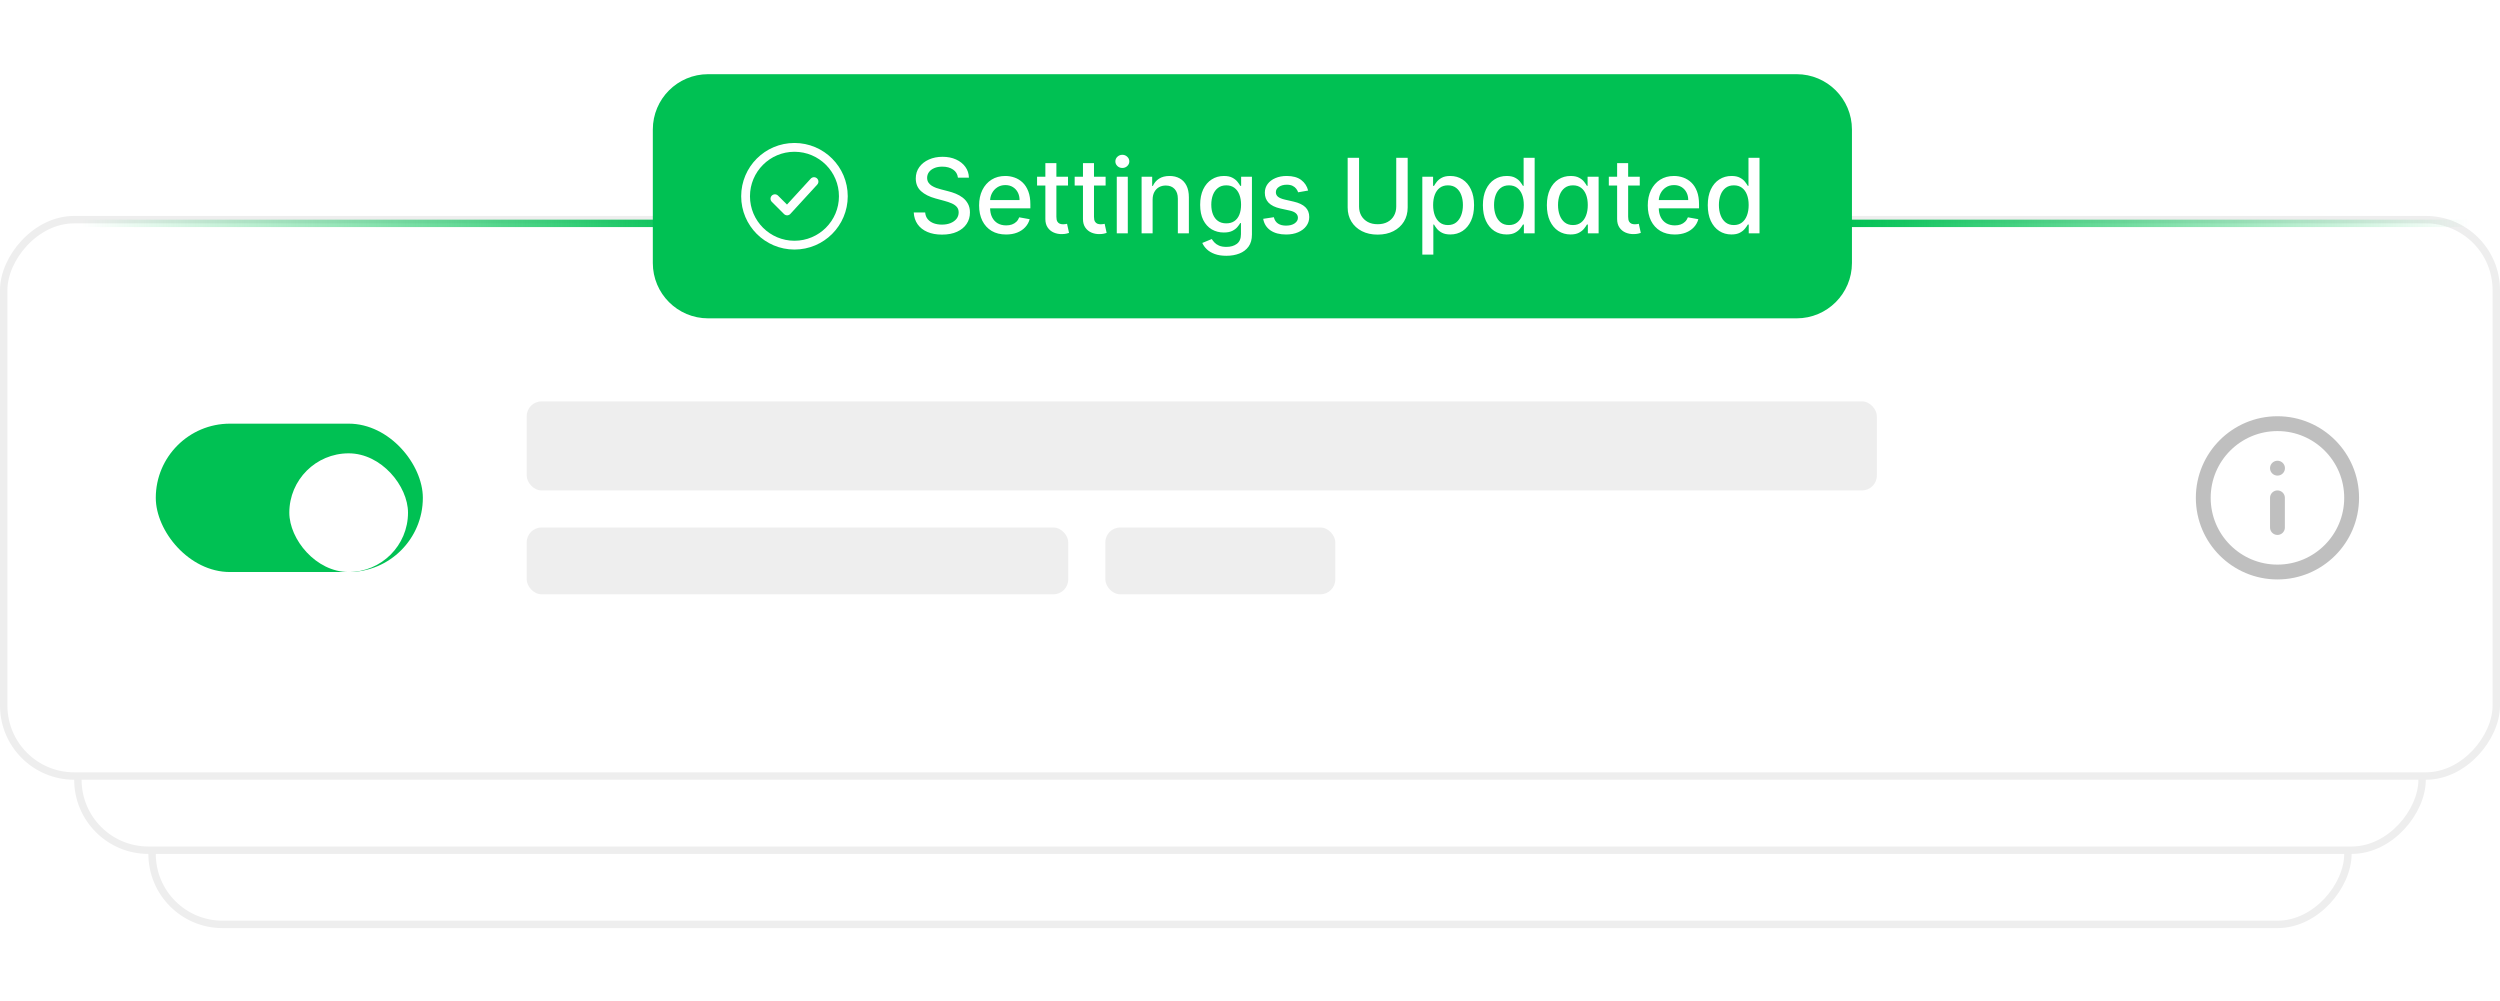
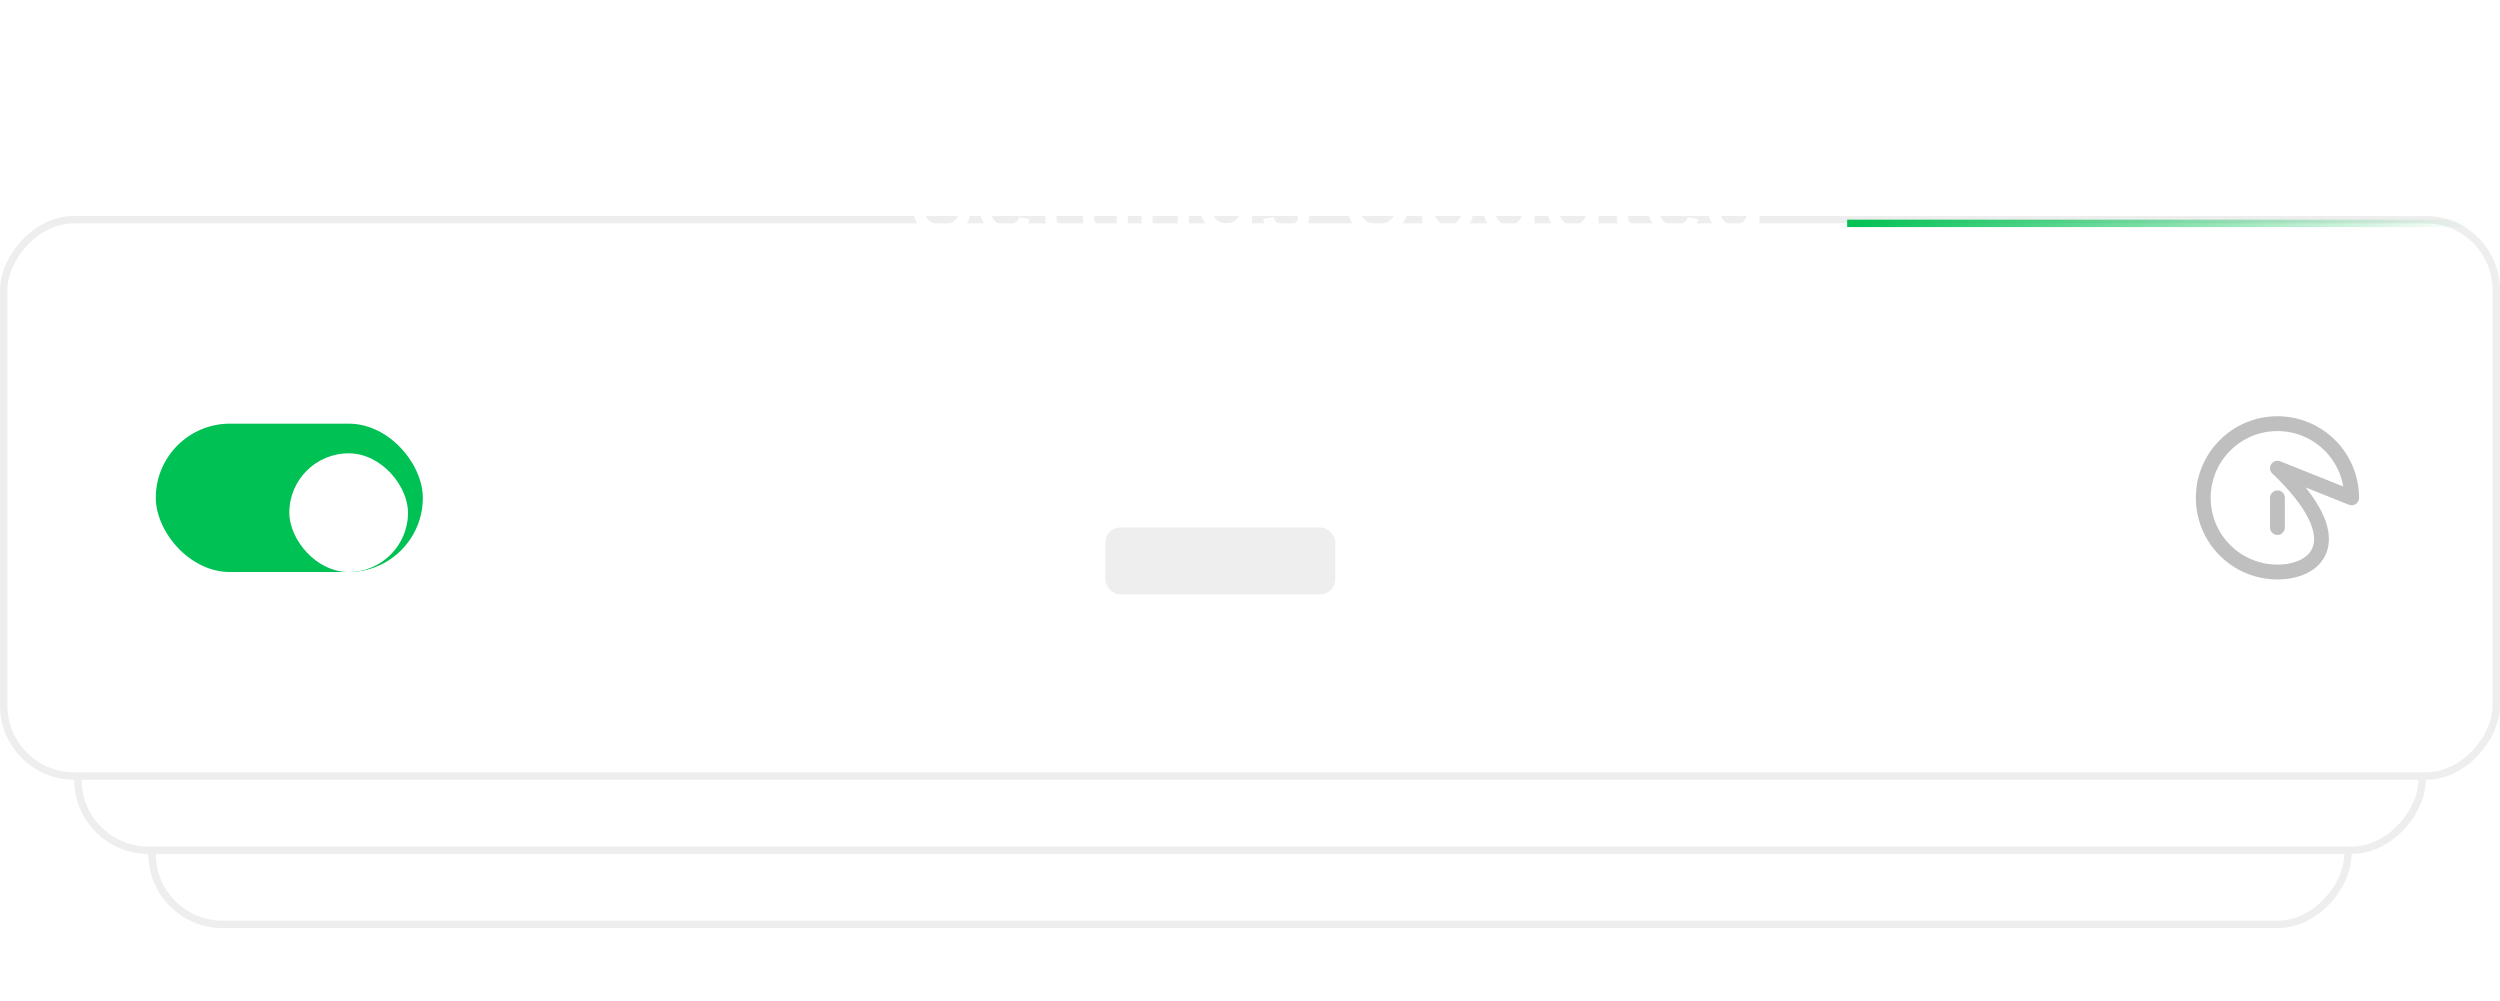
<svg xmlns="http://www.w3.org/2000/svg" width="337" height="135" viewBox="0 0 337 135" fill="none">
  <rect x="0.5" y="-0.5" width="296" height="75" rx="9.5" transform="matrix(1 0 0 -1 20 124.109)" fill="white" stroke="#EEEEEE" />
  <rect x="0.5" y="-0.5" width="316" height="75" rx="9.5" transform="matrix(1 0 0 -1 10 114.109)" fill="white" stroke="#EEEEEE" />
  <rect x="0.5" y="-0.5" width="336" height="75" rx="9.5" transform="matrix(1 0 0 -1 0 104.109)" fill="white" stroke="#EEEEEE" />
-   <path d="M95 30.109L11 30.109" stroke="url(#paint0_linear_201_4548)" />
  <path d="M249 30.109L333 30.109" stroke="url(#paint1_linear_201_4548)" />
  <g opacity="0.25">
-     <path d="M307 71.109V67.109M307 63.109H307.01M317 67.109C317 72.632 312.523 77.109 307 77.109C301.477 77.109 297 72.632 297 67.109C297 61.587 301.477 57.109 307 57.109C312.523 57.109 317 61.587 317 67.109Z" stroke="black" stroke-width="2" stroke-linecap="round" stroke-linejoin="round" />
+     <path d="M307 71.109V67.109M307 63.109H307.01C317 72.632 312.523 77.109 307 77.109C301.477 77.109 297 72.632 297 67.109C297 61.587 301.477 57.109 307 57.109C312.523 57.109 317 61.587 317 67.109Z" stroke="black" stroke-width="2" stroke-linecap="round" stroke-linejoin="round" />
  </g>
  <rect x="21" y="57.109" width="36" height="20" rx="10" fill="#00C153" />
  <g filter="url(#filter0_d_201_4548)">
    <rect x="39" y="59.109" width="16" height="16" rx="8" fill="white" />
  </g>
-   <rect x="71" y="54.109" width="182" height="12" rx="2" fill="#EEEEEE" />
-   <rect x="71" y="71.109" width="73" height="9" rx="2" fill="#EEEEEE" />
  <rect x="149" y="71.109" width="31" height="9" rx="2" fill="#EEEEEE" />
-   <path d="M88 17.457C88 13.338 91.338 10 95.457 10H242.185C246.303 10 249.642 13.338 249.642 17.457V35.457C249.642 39.575 246.303 42.913 242.185 42.913H95.457C91.338 42.913 88 39.575 88 35.457V17.457Z" fill="#00C153" />
-   <path d="M113.683 26.456C113.683 22.817 110.733 19.866 107.094 19.866C103.454 19.866 100.504 22.817 100.504 26.456C100.504 30.095 103.454 33.046 107.094 33.046C110.733 33.046 113.683 30.095 113.683 26.456Z" stroke="white" stroke-width="1.186" />
  <path d="M104.458 26.786L106.105 28.433L109.729 24.48" stroke="white" stroke-width="1.186" stroke-linecap="round" stroke-linejoin="round" />
  <path d="M129.129 23.95C129.076 23.479 128.857 23.114 128.472 22.856C128.088 22.594 127.604 22.463 127.021 22.463C126.603 22.463 126.242 22.529 125.937 22.662C125.632 22.791 125.395 22.97 125.226 23.199C125.06 23.424 124.977 23.681 124.977 23.97C124.977 24.212 125.034 24.42 125.146 24.596C125.262 24.772 125.413 24.919 125.599 25.038C125.788 25.154 125.99 25.252 126.205 25.332C126.421 25.408 126.628 25.471 126.827 25.521L127.821 25.779C128.146 25.859 128.479 25.966 128.82 26.102C129.162 26.238 129.478 26.417 129.77 26.639C130.062 26.861 130.297 27.136 130.476 27.465C130.658 27.793 130.749 28.185 130.749 28.643C130.749 29.22 130.6 29.732 130.302 30.179C130.007 30.627 129.578 30.98 129.014 31.238C128.454 31.497 127.776 31.626 126.981 31.626C126.219 31.626 125.559 31.505 125.002 31.263C124.445 31.021 124.01 30.678 123.695 30.234C123.38 29.786 123.206 29.256 123.173 28.643H124.714C124.744 29.011 124.863 29.317 125.072 29.563C125.284 29.805 125.554 29.985 125.882 30.105C126.214 30.221 126.577 30.279 126.971 30.279C127.405 30.279 127.791 30.21 128.129 30.075C128.471 29.935 128.739 29.743 128.935 29.498C129.13 29.249 129.228 28.959 129.228 28.628C129.228 28.326 129.142 28.079 128.97 27.887C128.801 27.695 128.57 27.536 128.279 27.41C127.99 27.284 127.664 27.173 127.299 27.077L126.096 26.749C125.281 26.527 124.634 26.2 124.157 25.769C123.683 25.338 123.446 24.768 123.446 24.059C123.446 23.472 123.605 22.96 123.923 22.523C124.242 22.085 124.672 21.746 125.216 21.504C125.76 21.258 126.373 21.136 127.056 21.136C127.745 21.136 128.353 21.257 128.88 21.499C129.41 21.741 129.828 22.074 130.133 22.498C130.438 22.919 130.597 23.403 130.61 23.95H129.129ZM135.617 31.611C134.865 31.611 134.217 31.45 133.673 31.129C133.133 30.804 132.715 30.348 132.42 29.761C132.129 29.172 131.983 28.48 131.983 27.688C131.983 26.906 132.129 26.217 132.42 25.62C132.715 25.023 133.126 24.558 133.653 24.223C134.184 23.888 134.803 23.721 135.513 23.721C135.944 23.721 136.361 23.792 136.765 23.935C137.17 24.077 137.533 24.301 137.854 24.606C138.176 24.911 138.429 25.307 138.615 25.794C138.801 26.278 138.893 26.866 138.893 27.559V28.086H132.823V26.972H137.437C137.437 26.581 137.357 26.235 137.198 25.933C137.039 25.628 136.815 25.388 136.527 25.212C136.242 25.037 135.907 24.949 135.523 24.949C135.105 24.949 134.74 25.052 134.429 25.257C134.121 25.459 133.882 25.724 133.713 26.053C133.547 26.377 133.464 26.73 133.464 27.112V27.982C133.464 28.492 133.554 28.926 133.733 29.284C133.915 29.642 134.169 29.916 134.493 30.105C134.818 30.29 135.198 30.383 135.632 30.383C135.914 30.383 136.171 30.343 136.403 30.264C136.635 30.181 136.835 30.058 137.004 29.896C137.173 29.733 137.302 29.533 137.392 29.294L138.799 29.548C138.686 29.962 138.484 30.325 138.192 30.636C137.904 30.945 137.541 31.185 137.104 31.357C136.669 31.526 136.174 31.611 135.617 31.611ZM143.967 23.82V25.014H139.796V23.82H143.967ZM140.915 21.991H142.401V29.215C142.401 29.503 142.444 29.72 142.53 29.866C142.617 30.008 142.728 30.106 142.864 30.159C143.003 30.209 143.154 30.234 143.316 30.234C143.435 30.234 143.54 30.225 143.629 30.209C143.719 30.192 143.788 30.179 143.838 30.169L144.106 31.397C144.02 31.43 143.898 31.463 143.739 31.497C143.579 31.533 143.381 31.553 143.142 31.556C142.751 31.563 142.386 31.493 142.048 31.347C141.71 31.201 141.437 30.976 141.228 30.671C141.019 30.366 140.915 29.983 140.915 29.523V21.991ZM149.036 23.82V25.014H144.865V23.82H149.036ZM145.984 21.991H147.47V29.215C147.47 29.503 147.513 29.72 147.599 29.866C147.686 30.008 147.797 30.106 147.933 30.159C148.072 30.209 148.223 30.234 148.385 30.234C148.504 30.234 148.609 30.225 148.698 30.209C148.788 30.192 148.857 30.179 148.907 30.169L149.175 31.397C149.089 31.43 148.967 31.463 148.808 31.497C148.648 31.533 148.45 31.553 148.211 31.556C147.82 31.563 147.455 31.493 147.117 31.347C146.779 31.201 146.506 30.976 146.297 30.671C146.088 30.366 145.984 29.983 145.984 29.523V21.991ZM150.541 31.457V23.82H152.027V31.457H150.541ZM151.291 22.642C151.033 22.642 150.811 22.556 150.625 22.384C150.443 22.208 150.352 21.999 150.352 21.757C150.352 21.512 150.443 21.303 150.625 21.131C150.811 20.955 151.033 20.867 151.291 20.867C151.55 20.867 151.77 20.955 151.953 21.131C152.138 21.303 152.231 21.512 152.231 21.757C152.231 21.999 152.138 22.208 151.953 22.384C151.77 22.556 151.55 22.642 151.291 22.642ZM155.373 26.923V31.457H153.887V23.82H155.314V25.063H155.408C155.584 24.659 155.859 24.334 156.234 24.089C156.611 23.844 157.087 23.721 157.66 23.721C158.181 23.721 158.636 23.83 159.028 24.049C159.419 24.265 159.722 24.586 159.937 25.014C160.153 25.441 160.261 25.97 160.261 26.599V31.457H158.774V26.779C158.774 26.225 158.63 25.792 158.341 25.481C158.053 25.166 157.657 25.009 157.153 25.009C156.809 25.009 156.502 25.083 156.234 25.232C155.968 25.381 155.758 25.6 155.602 25.889C155.45 26.174 155.373 26.518 155.373 26.923ZM165.316 34.48C164.709 34.48 164.187 34.4 163.75 34.241C163.316 34.082 162.961 33.871 162.686 33.609C162.411 33.348 162.205 33.061 162.069 32.749L163.347 32.222C163.437 32.368 163.556 32.522 163.705 32.685C163.857 32.85 164.063 32.991 164.322 33.107C164.583 33.223 164.92 33.281 165.331 33.281C165.894 33.281 166.36 33.144 166.728 32.869C167.096 32.597 167.28 32.163 167.28 31.566V30.065H167.185C167.096 30.227 166.966 30.408 166.797 30.607C166.632 30.805 166.403 30.978 166.111 31.124C165.82 31.27 165.44 31.342 164.973 31.342C164.37 31.342 163.826 31.201 163.342 30.92C162.862 30.635 162.48 30.215 162.199 29.662C161.92 29.105 161.781 28.421 161.781 27.609C161.781 26.797 161.919 26.101 162.194 25.521C162.472 24.941 162.853 24.497 163.337 24.188C163.821 23.877 164.37 23.721 164.983 23.721C165.457 23.721 165.839 23.8 166.131 23.96C166.423 24.115 166.65 24.298 166.812 24.506C166.978 24.715 167.106 24.899 167.195 25.058H167.304V23.82H168.761V31.626C168.761 32.282 168.609 32.821 168.304 33.242C167.999 33.663 167.586 33.974 167.066 34.176C166.549 34.378 165.965 34.48 165.316 34.48ZM165.301 30.109C165.728 30.109 166.09 30.01 166.385 29.811C166.683 29.609 166.908 29.321 167.061 28.946C167.217 28.568 167.295 28.116 167.295 27.589C167.295 27.075 167.218 26.623 167.066 26.232C166.913 25.84 166.69 25.536 166.395 25.317C166.1 25.095 165.735 24.984 165.301 24.984C164.853 24.984 164.481 25.1 164.182 25.332C163.884 25.56 163.659 25.872 163.506 26.266C163.357 26.661 163.282 27.102 163.282 27.589C163.282 28.089 163.359 28.529 163.511 28.906C163.664 29.284 163.889 29.579 164.187 29.791C164.489 30.003 164.86 30.109 165.301 30.109ZM176.337 25.685L174.99 25.923C174.933 25.751 174.844 25.587 174.721 25.431C174.602 25.275 174.44 25.148 174.234 25.048C174.029 24.949 173.772 24.899 173.463 24.899C173.043 24.899 172.691 24.994 172.409 25.183C172.128 25.368 171.987 25.608 171.987 25.904C171.987 26.159 172.081 26.364 172.27 26.52C172.459 26.676 172.764 26.803 173.185 26.903L174.398 27.181C175.101 27.344 175.624 27.594 175.969 27.932C176.314 28.27 176.486 28.709 176.486 29.249C176.486 29.707 176.354 30.114 176.088 30.472C175.827 30.827 175.46 31.105 174.99 31.308C174.522 31.51 173.981 31.611 173.364 31.611C172.509 31.611 171.811 31.429 171.271 31.064C170.731 30.696 170.399 30.174 170.277 29.498L171.713 29.279C171.803 29.654 171.987 29.937 172.265 30.129C172.544 30.318 172.907 30.413 173.354 30.413C173.841 30.413 174.231 30.312 174.522 30.109C174.814 29.904 174.96 29.654 174.96 29.359C174.96 29.12 174.87 28.92 174.691 28.757C174.516 28.595 174.246 28.472 173.881 28.389L172.588 28.106C171.876 27.944 171.349 27.685 171.008 27.33C170.669 26.976 170.5 26.527 170.5 25.983C170.5 25.532 170.626 25.138 170.878 24.8C171.13 24.462 171.478 24.198 171.922 24.009C172.366 23.817 172.875 23.721 173.449 23.721C174.274 23.721 174.923 23.9 175.397 24.258C175.871 24.613 176.185 25.088 176.337 25.685ZM188.213 21.275H189.754V27.972C189.754 28.684 189.586 29.316 189.252 29.866C188.917 30.413 188.446 30.844 187.84 31.158C187.233 31.47 186.522 31.626 185.707 31.626C184.895 31.626 184.186 31.47 183.579 31.158C182.973 30.844 182.502 30.413 182.167 29.866C181.832 29.316 181.665 28.684 181.665 27.972V21.275H183.201V27.847C183.201 28.308 183.302 28.717 183.504 29.075C183.71 29.433 184 29.715 184.375 29.921C184.749 30.123 185.193 30.224 185.707 30.224C186.224 30.224 186.67 30.123 187.044 29.921C187.422 29.715 187.71 29.433 187.909 29.075C188.111 28.717 188.213 28.308 188.213 27.847V21.275ZM191.728 34.32V23.82H193.18V25.058H193.304C193.39 24.899 193.514 24.715 193.677 24.506C193.839 24.298 194.065 24.115 194.353 23.96C194.641 23.8 195.022 23.721 195.496 23.721C196.113 23.721 196.663 23.877 197.147 24.188C197.631 24.5 198.01 24.949 198.285 25.536C198.564 26.122 198.703 26.828 198.703 27.654C198.703 28.479 198.566 29.186 198.29 29.776C198.015 30.363 197.638 30.815 197.157 31.134C196.676 31.448 196.128 31.606 195.511 31.606C195.047 31.606 194.668 31.528 194.373 31.372C194.081 31.216 193.852 31.034 193.687 30.825C193.521 30.616 193.393 30.431 193.304 30.268H193.214V34.32H191.728ZM193.185 27.639C193.185 28.175 193.263 28.646 193.418 29.05C193.574 29.455 193.799 29.771 194.094 30C194.389 30.225 194.751 30.338 195.178 30.338C195.622 30.338 195.994 30.221 196.292 29.985C196.59 29.747 196.816 29.423 196.968 29.016C197.124 28.608 197.202 28.149 197.202 27.639C197.202 27.135 197.125 26.682 196.973 26.281C196.824 25.88 196.598 25.564 196.297 25.332C195.999 25.1 195.626 24.984 195.178 24.984C194.747 24.984 194.383 25.095 194.084 25.317C193.789 25.539 193.566 25.849 193.413 26.247C193.261 26.644 193.185 27.108 193.185 27.639ZM203.087 31.606C202.471 31.606 201.921 31.448 201.437 31.134C200.956 30.815 200.578 30.363 200.303 29.776C200.031 29.186 199.895 28.479 199.895 27.654C199.895 26.828 200.033 26.122 200.308 25.536C200.587 24.949 200.968 24.5 201.452 24.188C201.935 23.877 202.484 23.721 203.097 23.721C203.571 23.721 203.952 23.8 204.241 23.96C204.532 24.115 204.758 24.298 204.917 24.506C205.079 24.715 205.205 24.899 205.295 25.058H205.384V21.275H206.871V31.457H205.419V30.268H205.295C205.205 30.431 205.076 30.616 204.907 30.825C204.741 31.034 204.512 31.216 204.221 31.372C203.929 31.528 203.551 31.606 203.087 31.606ZM203.415 30.338C203.843 30.338 204.204 30.225 204.499 30C204.797 29.771 205.023 29.455 205.175 29.05C205.331 28.646 205.409 28.175 205.409 27.639C205.409 27.108 205.333 26.644 205.18 26.247C205.028 25.849 204.804 25.539 204.509 25.317C204.214 25.095 203.85 24.984 203.415 24.984C202.968 24.984 202.595 25.1 202.297 25.332C201.998 25.564 201.773 25.88 201.621 26.281C201.471 26.682 201.397 27.135 201.397 27.639C201.397 28.149 201.473 28.608 201.626 29.016C201.778 29.423 202.003 29.747 202.302 29.985C202.603 30.221 202.975 30.338 203.415 30.338ZM211.711 31.606C211.094 31.606 210.544 31.448 210.06 31.134C209.58 30.815 209.202 30.363 208.927 29.776C208.655 29.186 208.519 28.479 208.519 27.654C208.519 26.828 208.657 26.122 208.932 25.536C209.21 24.949 209.591 24.5 210.075 24.188C210.559 23.877 211.108 23.721 211.721 23.721C212.195 23.721 212.576 23.8 212.864 23.96C213.156 24.115 213.381 24.298 213.54 24.506C213.703 24.715 213.829 24.899 213.918 25.058H214.008V23.82H215.494V31.457H214.043V30.268H213.918C213.829 30.431 213.7 30.616 213.531 30.825C213.365 31.034 213.136 31.216 212.844 31.372C212.553 31.528 212.175 31.606 211.711 31.606ZM212.039 30.338C212.467 30.338 212.828 30.225 213.123 30C213.421 29.771 213.647 29.455 213.799 29.05C213.955 28.646 214.033 28.175 214.033 27.639C214.033 27.108 213.956 26.644 213.804 26.247C213.651 25.849 213.428 25.539 213.133 25.317C212.838 25.095 212.473 24.984 212.039 24.984C211.592 24.984 211.219 25.1 210.92 25.332C210.622 25.564 210.397 25.88 210.244 26.281C210.095 26.682 210.021 27.135 210.021 27.639C210.021 28.149 210.097 28.608 210.249 29.016C210.402 29.423 210.627 29.747 210.925 29.985C211.227 30.221 211.598 30.338 212.039 30.338ZM221.041 23.82V25.014H216.869V23.82H221.041ZM217.988 21.991H219.474V29.215C219.474 29.503 219.518 29.72 219.604 29.866C219.69 30.008 219.801 30.106 219.937 30.159C220.076 30.209 220.227 30.234 220.389 30.234C220.509 30.234 220.613 30.225 220.702 30.209C220.792 30.192 220.862 30.179 220.911 30.169L221.18 31.397C221.094 31.43 220.971 31.463 220.812 31.497C220.653 31.533 220.454 31.553 220.215 31.556C219.824 31.563 219.46 31.493 219.122 31.347C218.783 31.201 218.51 30.976 218.301 30.671C218.092 30.366 217.988 29.983 217.988 29.523V21.991ZM225.754 31.611C225.002 31.611 224.354 31.45 223.81 31.129C223.27 30.804 222.852 30.348 222.557 29.761C222.266 29.172 222.12 28.48 222.12 27.688C222.12 26.906 222.266 26.217 222.557 25.62C222.852 25.023 223.263 24.558 223.79 24.223C224.321 23.888 224.94 23.721 225.65 23.721C226.081 23.721 226.498 23.792 226.902 23.935C227.307 24.077 227.67 24.301 227.991 24.606C228.313 24.911 228.566 25.307 228.752 25.794C228.938 26.278 229.03 26.866 229.03 27.559V28.086H222.96V26.972H227.574C227.574 26.581 227.494 26.235 227.335 25.933C227.176 25.628 226.952 25.388 226.664 25.212C226.379 25.037 226.044 24.949 225.66 24.949C225.242 24.949 224.877 25.052 224.566 25.257C224.258 25.459 224.019 25.724 223.85 26.053C223.684 26.377 223.601 26.73 223.601 27.112V27.982C223.601 28.492 223.691 28.926 223.87 29.284C224.052 29.642 224.306 29.916 224.63 30.105C224.955 30.29 225.335 30.383 225.769 30.383C226.051 30.383 226.308 30.343 226.54 30.264C226.772 30.181 226.972 30.058 227.141 29.896C227.31 29.733 227.439 29.533 227.529 29.294L228.936 29.548C228.823 29.962 228.621 30.325 228.329 30.636C228.041 30.945 227.678 31.185 227.241 31.357C226.806 31.526 226.311 31.611 225.754 31.611ZM233.398 31.606C232.782 31.606 232.232 31.448 231.748 31.134C231.267 30.815 230.889 30.363 230.614 29.776C230.342 29.186 230.207 28.479 230.207 27.654C230.207 26.828 230.344 26.122 230.619 25.536C230.898 24.949 231.279 24.5 231.763 24.188C232.247 23.877 232.795 23.721 233.408 23.721C233.882 23.721 234.263 23.8 234.552 23.96C234.843 24.115 235.069 24.298 235.228 24.506C235.39 24.715 235.516 24.899 235.606 25.058H235.695V21.275H237.182V31.457H235.73V30.268H235.606C235.516 30.431 235.387 30.616 235.218 30.825C235.052 31.034 234.824 31.216 234.532 31.372C234.24 31.528 233.862 31.606 233.398 31.606ZM233.726 30.338C234.154 30.338 234.515 30.225 234.81 30C235.109 29.771 235.334 29.455 235.486 29.05C235.642 28.646 235.72 28.175 235.72 27.639C235.72 27.108 235.644 26.644 235.491 26.247C235.339 25.849 235.115 25.539 234.82 25.317C234.525 25.095 234.161 24.984 233.726 24.984C233.279 24.984 232.906 25.1 232.608 25.332C232.31 25.564 232.084 25.88 231.932 26.281C231.783 26.682 231.708 27.135 231.708 27.639C231.708 28.149 231.784 28.608 231.937 29.016C232.089 29.423 232.315 29.747 232.613 29.985C232.914 30.221 233.286 30.338 233.726 30.338Z" fill="white" />
  <defs>
    <filter id="filter0_d_201_4548" x="35" y="57.109" width="24" height="24" filterUnits="userSpaceOnUse" color-interpolation-filters="sRGB">
      <feFlood flood-opacity="0" result="BackgroundImageFix" />
      <feColorMatrix in="SourceAlpha" type="matrix" values="0 0 0 0 0 0 0 0 0 0 0 0 0 0 0 0 0 0 127 0" result="hardAlpha" />
      <feOffset dy="2" />
      <feGaussianBlur stdDeviation="2" />
      <feComposite in2="hardAlpha" operator="out" />
      <feColorMatrix type="matrix" values="0 0 0 0 0.153 0 0 0 0 0.153 0 0 0 0 0.153 0 0 0 0.1 0" />
      <feBlend mode="normal" in2="BackgroundImageFix" result="effect1_dropShadow_201_4548" />
      <feBlend mode="normal" in="SourceGraphic" in2="effect1_dropShadow_201_4548" result="shape" />
    </filter>
    <linearGradient id="paint0_linear_201_4548" x1="11" y1="30.609" x2="95" y2="30.609" gradientUnits="userSpaceOnUse">
      <stop stop-color="#00C153" stop-opacity="0" />
      <stop offset="1" stop-color="#00C153" />
    </linearGradient>
    <linearGradient id="paint1_linear_201_4548" x1="333" y1="29.609" x2="249" y2="29.609" gradientUnits="userSpaceOnUse">
      <stop stop-color="#00C153" stop-opacity="0" />
      <stop offset="1" stop-color="#00C153" />
    </linearGradient>
  </defs>
</svg>